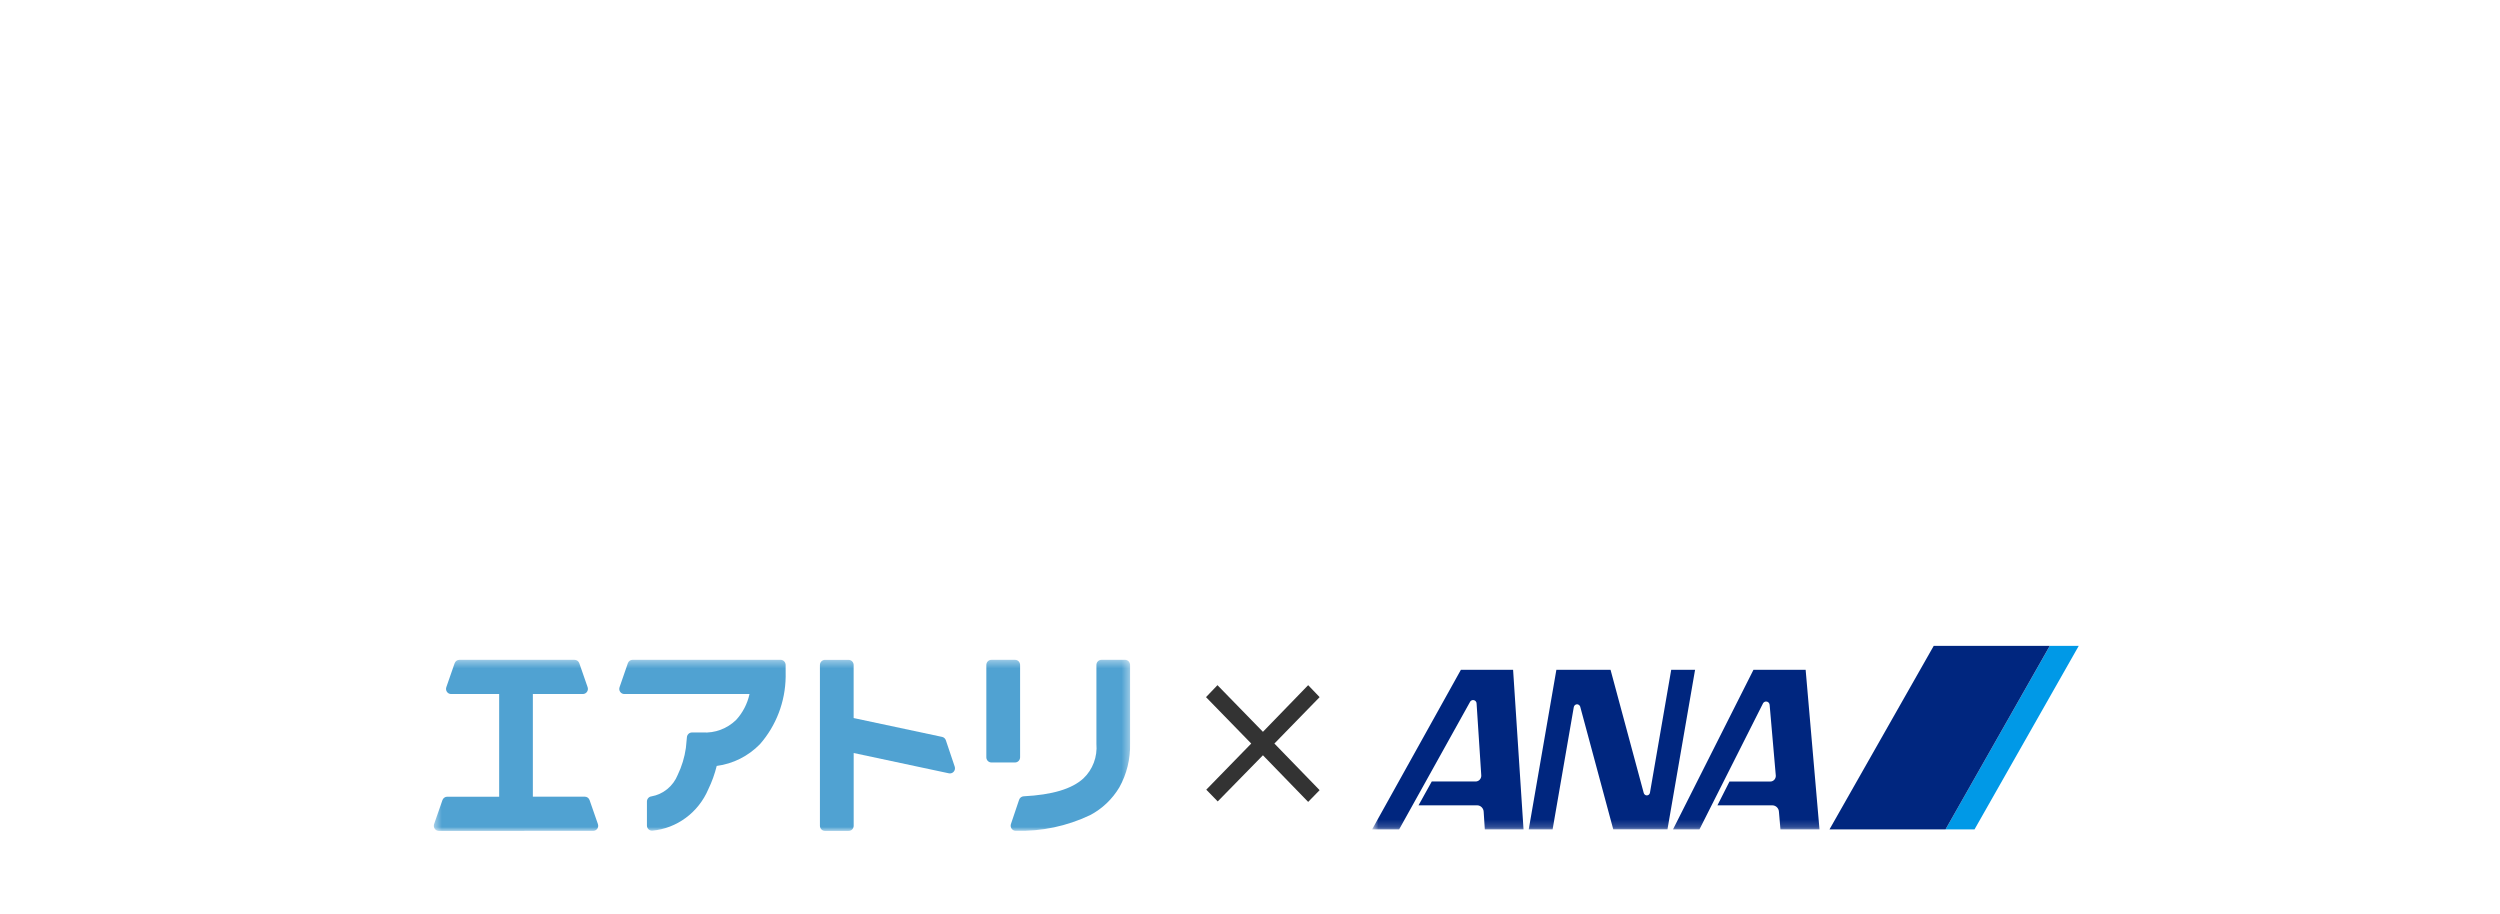
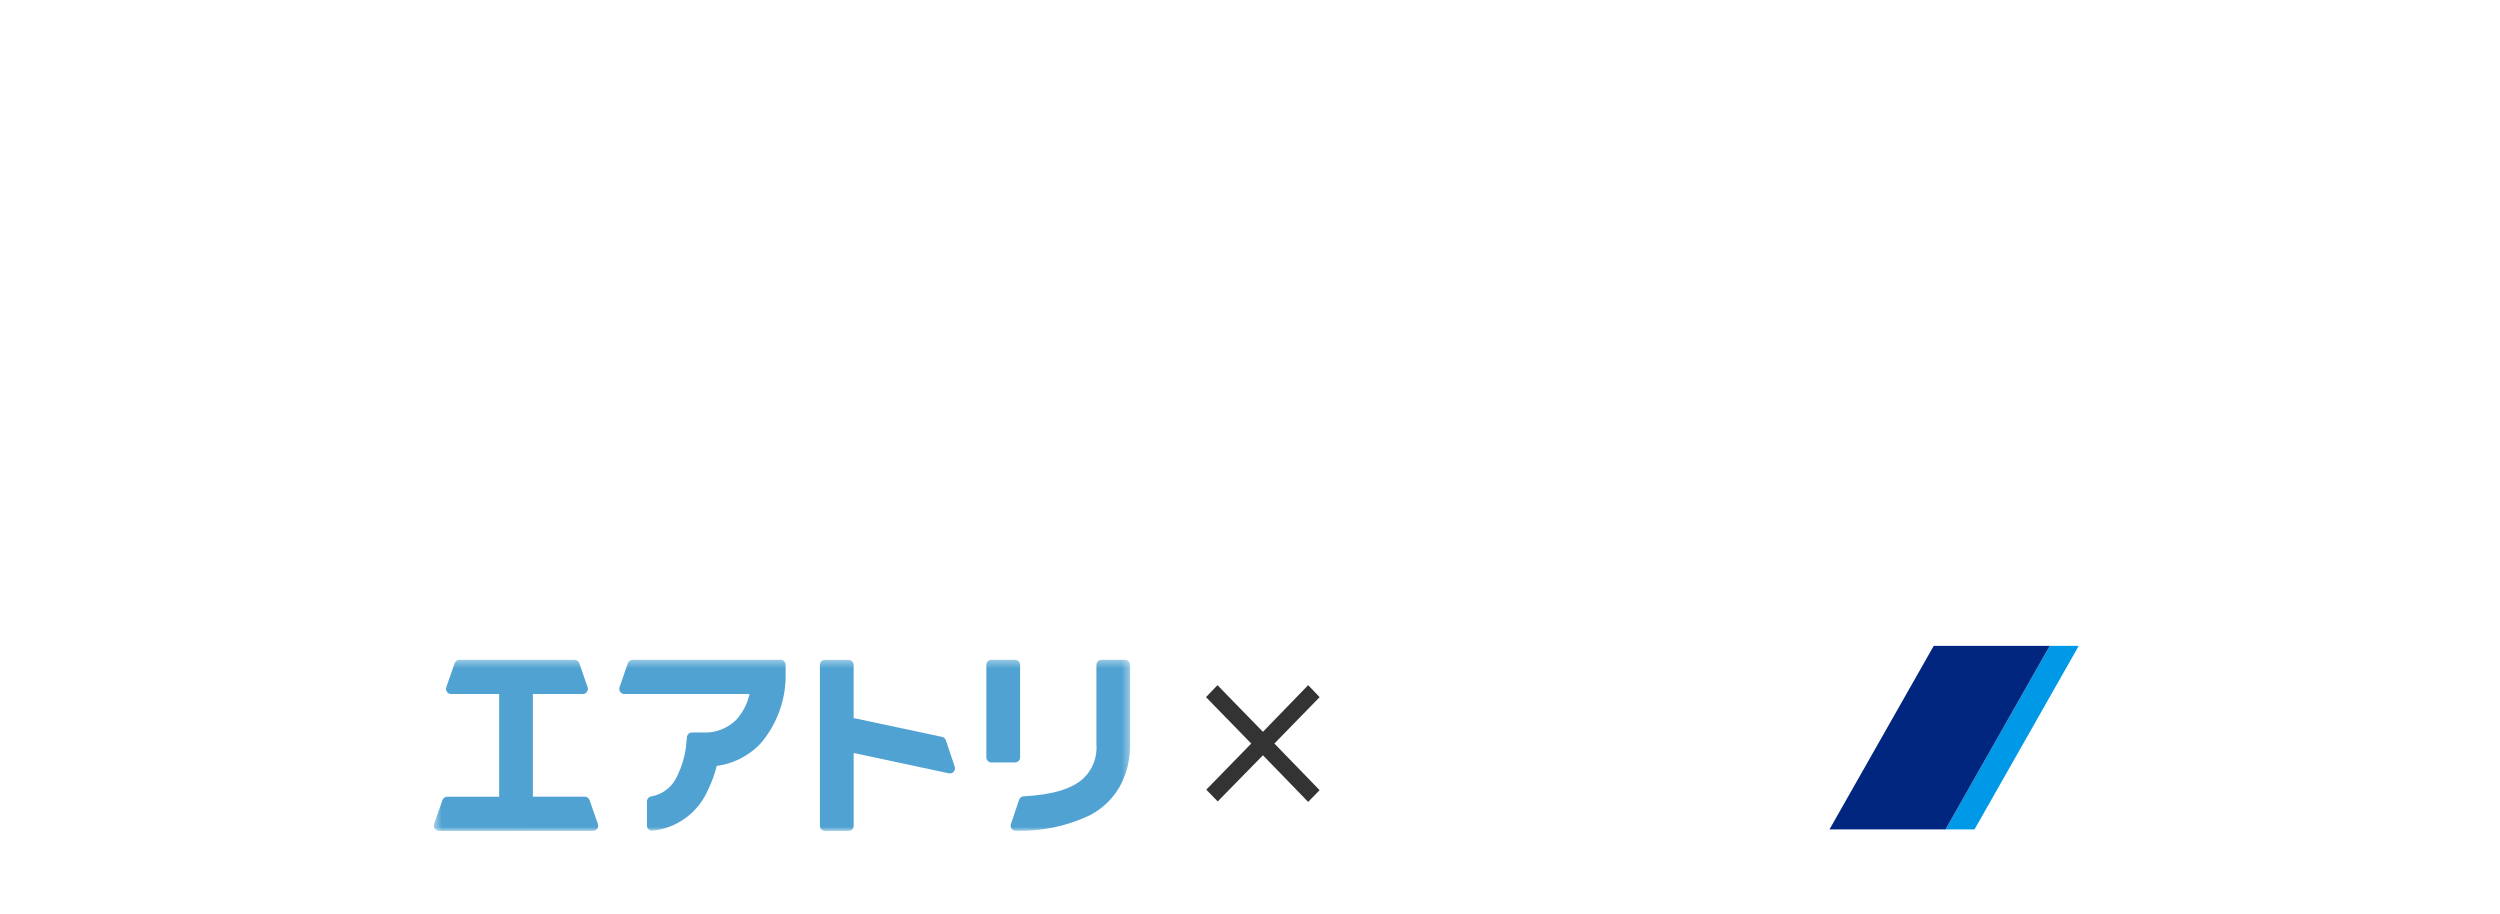
<svg xmlns="http://www.w3.org/2000/svg" width="331" height="121" viewBox="0 0 331 121" fill="none">
  <g filter="url(#filter0_d_213_2073)">
    <path d="M11.419 56L19.9 12.68L33.731 43.996L48.058 12.68L55.678 56H49.441L45.553 31.678L33.627 57.853L22.04 31.652L17.708 56H11.419ZM81.007 15.707V56H74.927V15.707H81.007ZM101.378 56V12.967L130.763 43.709V15.707H136.843V58.453L107.459 27.79V56H101.378ZM163.294 39.638V56H157.214V15.707H164.103C167.478 15.707 170.027 15.942 171.75 16.412C173.489 16.881 175.02 17.769 176.342 19.074C178.656 21.335 179.813 24.189 179.813 27.633C179.813 31.322 178.578 34.244 176.108 36.402C173.637 38.559 170.306 39.638 166.113 39.638H163.294ZM163.294 34.001H165.565C171.149 34.001 173.942 31.852 173.942 27.555C173.942 23.397 171.062 21.318 165.304 21.318H163.294V34.001ZM217.46 46.214H200.21L195.722 56H189.171L209.109 13.176L228.342 56H221.688L217.46 46.214ZM214.981 40.499L209.005 26.798L202.742 40.499H214.981ZM250.174 31.783L265.858 15.707H273.974L255.759 33.949L274.079 56H265.937L251.427 38.072L250.174 39.324V56H244.094V15.707H250.174V31.783ZM296.302 15.707V39.977C296.302 43.439 296.868 45.97 297.999 47.571C299.686 49.885 302.061 51.042 305.123 51.042C308.202 51.042 310.586 49.885 312.273 47.571C313.404 46.023 313.97 43.491 313.97 39.977V15.707H320.05V41.647C320.05 45.892 318.728 49.389 316.083 52.138C313.108 55.2 309.455 56.731 305.123 56.731C300.791 56.731 297.146 55.2 294.189 52.138C291.544 49.389 290.222 45.892 290.222 41.647V15.707H296.302Z" fill="white" />
  </g>
  <rect x="8" y="74.823" width="318" height="45.429" rx="8.017" fill="white" />
  <path d="M271.389 85.513L257.583 109.815H261.425L275.226 85.513H271.389Z" fill="#0099E7" />
  <path d="M256.025 85.513L242.223 109.815H257.584L271.386 85.513H256.025Z" fill="#00267F" />
  <mask id="mask0_213_2073" style="mask-type:luminance" maskUnits="userSpaceOnUse" x="181" y="85" width="95" height="25">
-     <path d="M275.258 85.513H181.697V109.814H275.258V85.513Z" fill="white" />
-   </mask>
+     </mask>
  <g mask="url(#mask0_213_2073)">
    <path d="M208.372 93.605C208.394 93.505 208.449 93.416 208.526 93.351C208.604 93.286 208.7 93.249 208.8 93.246C208.89 93.25 208.978 93.28 209.052 93.334C209.125 93.388 209.182 93.463 209.216 93.549L213.595 109.807H220.772L224.427 88.682H221.269L218.455 104.953C218.439 105.054 218.388 105.145 218.312 105.211C218.236 105.277 218.14 105.313 218.041 105.312C217.948 105.312 217.857 105.281 217.784 105.223C217.71 105.165 217.656 105.084 217.631 104.993L213.236 88.682H206.064L202.405 109.812H205.565L208.372 93.605Z" fill="#00267F" />
    <path d="M196.119 102.644L195.502 93.183C195.507 93.069 195.472 92.958 195.404 92.869C195.336 92.78 195.24 92.718 195.132 92.695C195.024 92.672 194.911 92.688 194.814 92.742C194.717 92.796 194.642 92.883 194.601 92.989L185.245 109.812H181.666L193.422 88.682H200.334L201.715 109.812H196.589L196.44 107.508C196.436 107.273 196.343 107.05 196.181 106.884C196.019 106.719 195.8 106.625 195.571 106.623H187.814L189.565 103.47H195.381C195.484 103.469 195.585 103.446 195.678 103.402C195.772 103.359 195.856 103.297 195.925 103.219C195.994 103.141 196.047 103.05 196.081 102.95C196.114 102.851 196.128 102.745 196.12 102.641" fill="#00267F" />
-     <path d="M235.116 102.693L234.299 93.314C234.288 93.195 234.234 93.084 234.148 93.004C234.061 92.923 233.948 92.879 233.832 92.88C233.753 92.88 233.676 92.901 233.607 92.94C233.537 92.978 233.478 93.034 233.435 93.101L225.008 109.812H221.506L232.159 88.682H239.067L240.9 109.812H235.731L235.534 107.508C235.528 107.274 235.434 107.052 235.273 106.888C235.111 106.723 234.893 106.63 234.665 106.626H227.39L228.983 103.476H234.371C234.471 103.478 234.57 103.459 234.662 103.421C234.754 103.382 234.838 103.324 234.908 103.251C234.977 103.178 235.032 103.091 235.068 102.995C235.103 102.9 235.12 102.798 235.116 102.696" fill="#00267F" />
  </g>
  <mask id="mask1_213_2073" style="mask-type:luminance" maskUnits="userSpaceOnUse" x="57" y="87" width="93" height="24">
    <path d="M149.628 87.36H57.438V110.015H149.628V87.36Z" fill="white" />
  </mask>
  <g mask="url(#mask1_213_2073)">
    <path d="M86.323 109.985C86.155 109.984 85.993 109.919 85.868 109.803C85.801 109.739 85.747 109.662 85.71 109.576C85.674 109.491 85.654 109.398 85.654 109.304V106.119C85.655 105.952 85.714 105.792 85.822 105.668C85.929 105.543 86.077 105.463 86.238 105.443C87.007 105.31 87.731 104.979 88.342 104.481C88.953 103.983 89.43 103.334 89.73 102.595C90.27 101.472 90.635 100.269 90.811 99.03C90.819 98.93 90.948 97.592 90.948 97.592C90.966 97.424 91.043 97.268 91.166 97.155C91.289 97.042 91.449 96.98 91.614 96.98H93.027C93.836 97.029 94.646 96.907 95.407 96.623C96.168 96.339 96.865 95.898 97.454 95.328C98.339 94.367 98.955 93.179 99.236 91.889H82.66C82.553 91.89 82.448 91.864 82.352 91.814C82.257 91.765 82.175 91.692 82.113 91.603C82.051 91.514 82.011 91.412 81.996 91.305C81.982 91.197 81.993 91.087 82.029 90.985L83.127 87.812C83.173 87.679 83.258 87.563 83.371 87.481C83.484 87.399 83.619 87.356 83.757 87.356H103.345C103.521 87.355 103.691 87.425 103.816 87.551C103.942 87.677 104.014 87.85 104.017 88.03L104.022 89.611C103.977 92.907 102.768 96.075 100.62 98.527C99.075 100.112 97.06 101.126 94.893 101.409C94.629 102.482 94.254 103.522 93.774 104.512C93.129 106.019 92.102 107.321 90.8 108.283C89.499 109.245 87.97 109.832 86.372 109.983H86.321" fill="#50A2D2" />
    <path d="M66.153 110.015C66.132 110.015 66.111 110.015 66.089 110.015H58.109C58.002 110.016 57.897 109.991 57.802 109.941C57.707 109.892 57.624 109.82 57.562 109.731C57.5 109.642 57.46 109.539 57.445 109.43C57.43 109.322 57.441 109.211 57.476 109.108L58.578 105.937C58.626 105.804 58.712 105.69 58.825 105.609C58.938 105.528 59.072 105.484 59.21 105.484H66.089V91.889H59.723C59.617 91.89 59.511 91.864 59.416 91.814C59.321 91.765 59.238 91.692 59.176 91.603C59.114 91.515 59.074 91.413 59.059 91.305C59.045 91.197 59.056 91.087 59.092 90.985L60.194 87.813C60.241 87.68 60.326 87.565 60.439 87.484C60.552 87.403 60.687 87.36 60.824 87.36H76.069C76.206 87.36 76.341 87.403 76.454 87.484C76.567 87.565 76.653 87.68 76.7 87.813L77.801 90.984C77.837 91.086 77.848 91.196 77.833 91.304C77.817 91.412 77.777 91.514 77.714 91.602C77.653 91.691 77.571 91.763 77.477 91.813C77.382 91.863 77.277 91.889 77.17 91.888H70.55V105.48H77.431C77.568 105.48 77.703 105.523 77.816 105.604C77.928 105.685 78.014 105.8 78.06 105.933L79.163 109.105C79.198 109.207 79.209 109.317 79.195 109.425C79.18 109.533 79.141 109.636 79.079 109.725C79.016 109.814 78.934 109.886 78.839 109.936C78.744 109.985 78.638 110.011 78.531 110.01H70.55C70.529 110.01 70.507 110.01 70.486 110.01L66.153 110.015Z" fill="#50A2D2" />
    <path d="M109.228 110.015C109.14 110.015 109.053 109.998 108.972 109.964C108.891 109.93 108.818 109.88 108.755 109.817C108.693 109.754 108.644 109.679 108.61 109.596C108.576 109.513 108.558 109.424 108.558 109.334V88.042C108.558 87.953 108.576 87.864 108.61 87.781C108.644 87.699 108.694 87.624 108.756 87.561C108.818 87.498 108.892 87.448 108.973 87.415C109.054 87.381 109.14 87.364 109.228 87.365H112.353C112.529 87.364 112.698 87.435 112.823 87.562C112.949 87.689 113.02 87.862 113.022 88.042V95.07L124.732 97.565C124.846 97.588 124.951 97.642 125.039 97.72C125.126 97.798 125.192 97.898 125.23 98.01L126.405 101.502C126.443 101.615 126.451 101.737 126.428 101.854C126.405 101.972 126.351 102.081 126.273 102.17C126.21 102.243 126.133 102.301 126.047 102.34C125.961 102.38 125.867 102.4 125.772 102.4C125.726 102.4 125.68 102.396 125.635 102.387L113.027 99.699V109.334C113.026 109.516 112.955 109.689 112.83 109.816C112.704 109.944 112.535 110.015 112.358 110.015H109.228Z" fill="#50A2D2" />
    <path d="M134.482 110.001C134.376 110.002 134.273 109.977 134.179 109.928C134.085 109.88 134.003 109.809 133.941 109.722C133.877 109.635 133.835 109.532 133.819 109.424C133.802 109.316 133.812 109.205 133.847 109.102L134.93 105.89C134.974 105.761 135.055 105.648 135.162 105.566C135.268 105.484 135.397 105.437 135.53 105.43C139.323 105.235 141.908 104.461 143.437 103.066C144.049 102.488 144.523 101.774 144.822 100.978C145.122 100.183 145.239 99.327 145.165 98.477V88.04C145.166 87.859 145.236 87.686 145.36 87.559C145.485 87.432 145.653 87.36 145.829 87.359H148.954C149.131 87.359 149.3 87.431 149.425 87.558C149.551 87.686 149.622 87.859 149.623 88.04V98.477C149.671 100.498 149.179 102.494 148.2 104.248C147.264 105.814 145.926 107.086 144.332 107.923C141.252 109.387 137.883 110.098 134.49 110.001H134.482ZM131.261 100.951C131.173 100.951 131.087 100.934 131.006 100.9C130.924 100.866 130.851 100.816 130.789 100.753C130.726 100.69 130.677 100.615 130.643 100.532C130.609 100.449 130.591 100.36 130.591 100.27V88.04C130.591 87.95 130.609 87.861 130.643 87.778C130.677 87.695 130.727 87.62 130.789 87.557C130.851 87.494 130.925 87.444 131.006 87.41C131.088 87.376 131.174 87.359 131.262 87.359H134.389C134.566 87.359 134.736 87.43 134.862 87.557C134.988 87.685 135.059 87.858 135.061 88.04V100.27C135.059 100.452 134.988 100.625 134.862 100.753C134.736 100.88 134.566 100.952 134.389 100.951H131.261Z" fill="#50A2D2" />
  </g>
  <path d="M167.212 99.997L173.201 106.172L174.718 104.615L168.73 98.445L174.718 92.301L173.201 90.716L167.212 96.893L161.192 90.716L159.675 92.301L165.663 98.445L159.71 104.553L161.227 106.11L167.212 99.997Z" fill="#333333" />
  <defs>
    <filter id="filter0_d_213_2073" x="0.73" y="1.991" width="330.009" height="67.151" filterUnits="userSpaceOnUse" color-interpolation-filters="sRGB">
      <feFlood flood-opacity="0" result="BackgroundImageFix" />
      <feColorMatrix in="SourceAlpha" type="matrix" values="0 0 0 0 0 0 0 0 0 0 0 0 0 0 0 0 0 0 127 0" result="hardAlpha" />
      <feOffset />
      <feGaussianBlur stdDeviation="5.345" />
      <feComposite in2="hardAlpha" operator="out" />
      <feColorMatrix type="matrix" values="0 0 0 0 0 0 0 0 0 0 0 0 0 0 0 0 0 0 0.6 0" />
      <feBlend mode="normal" in2="BackgroundImageFix" result="effect1_dropShadow_213_2073" />
      <feBlend mode="normal" in="SourceGraphic" in2="effect1_dropShadow_213_2073" result="shape" />
    </filter>
  </defs>
</svg>